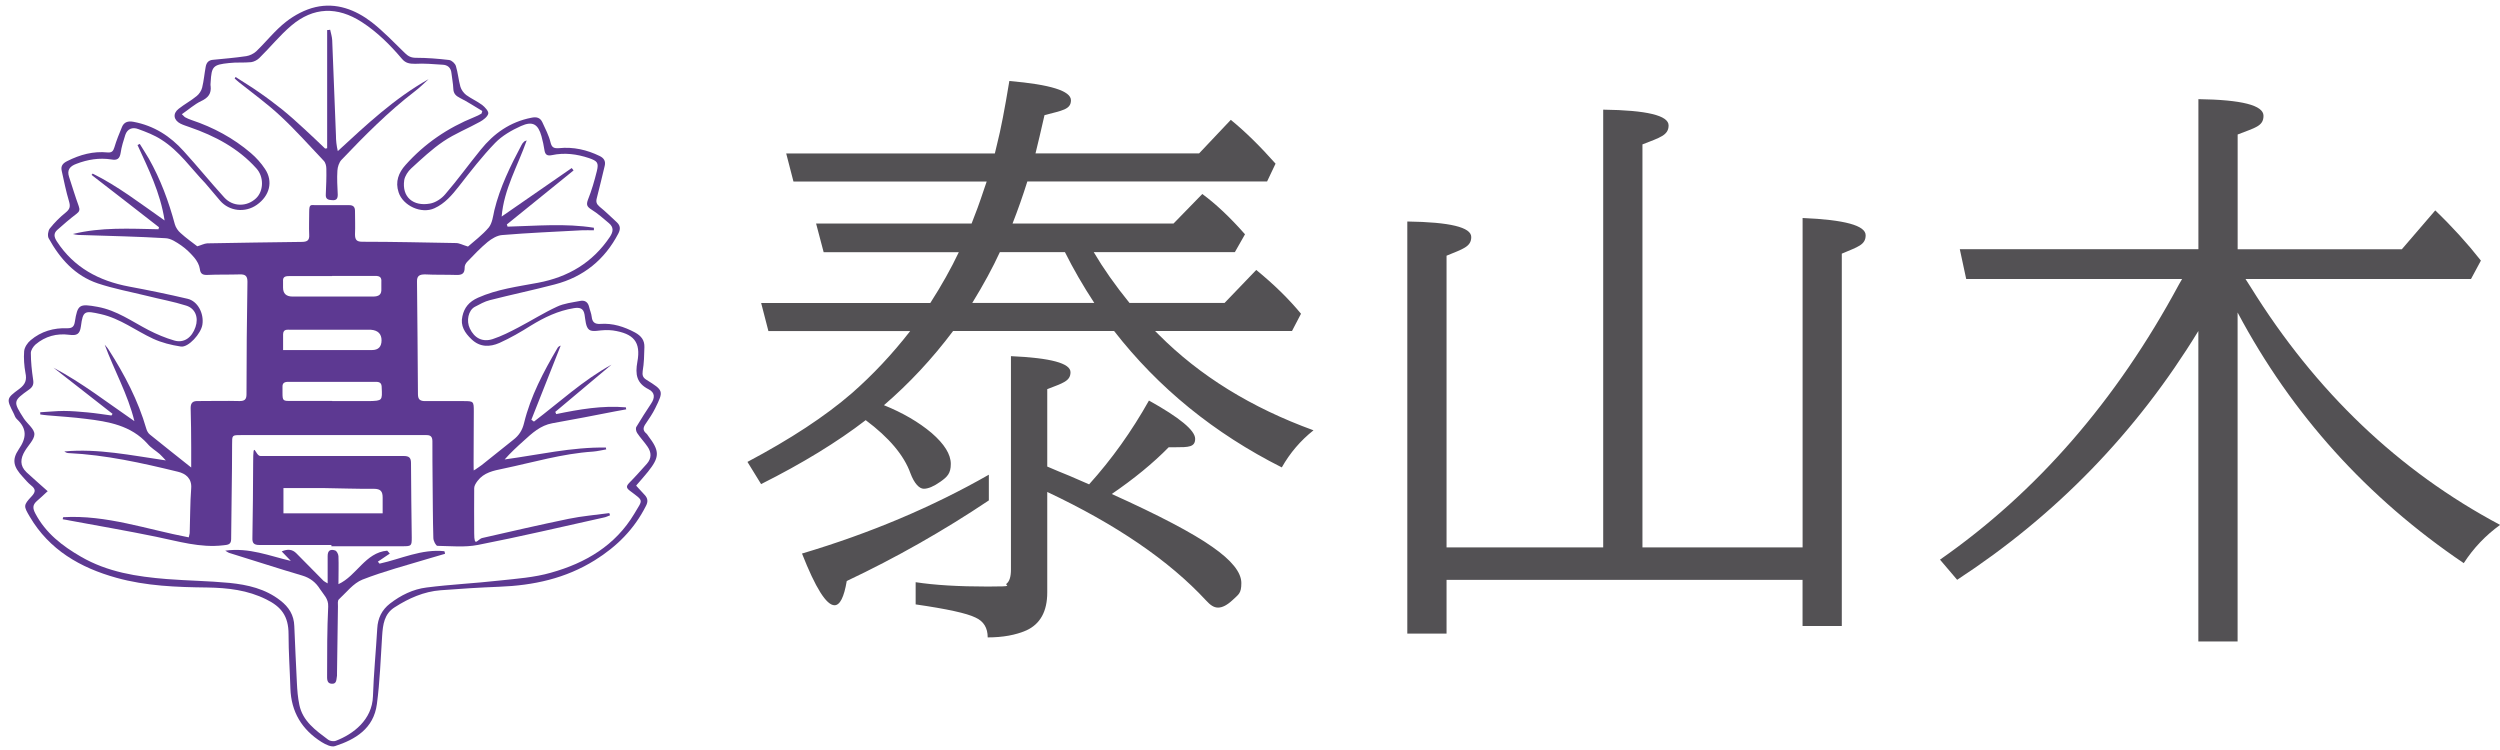
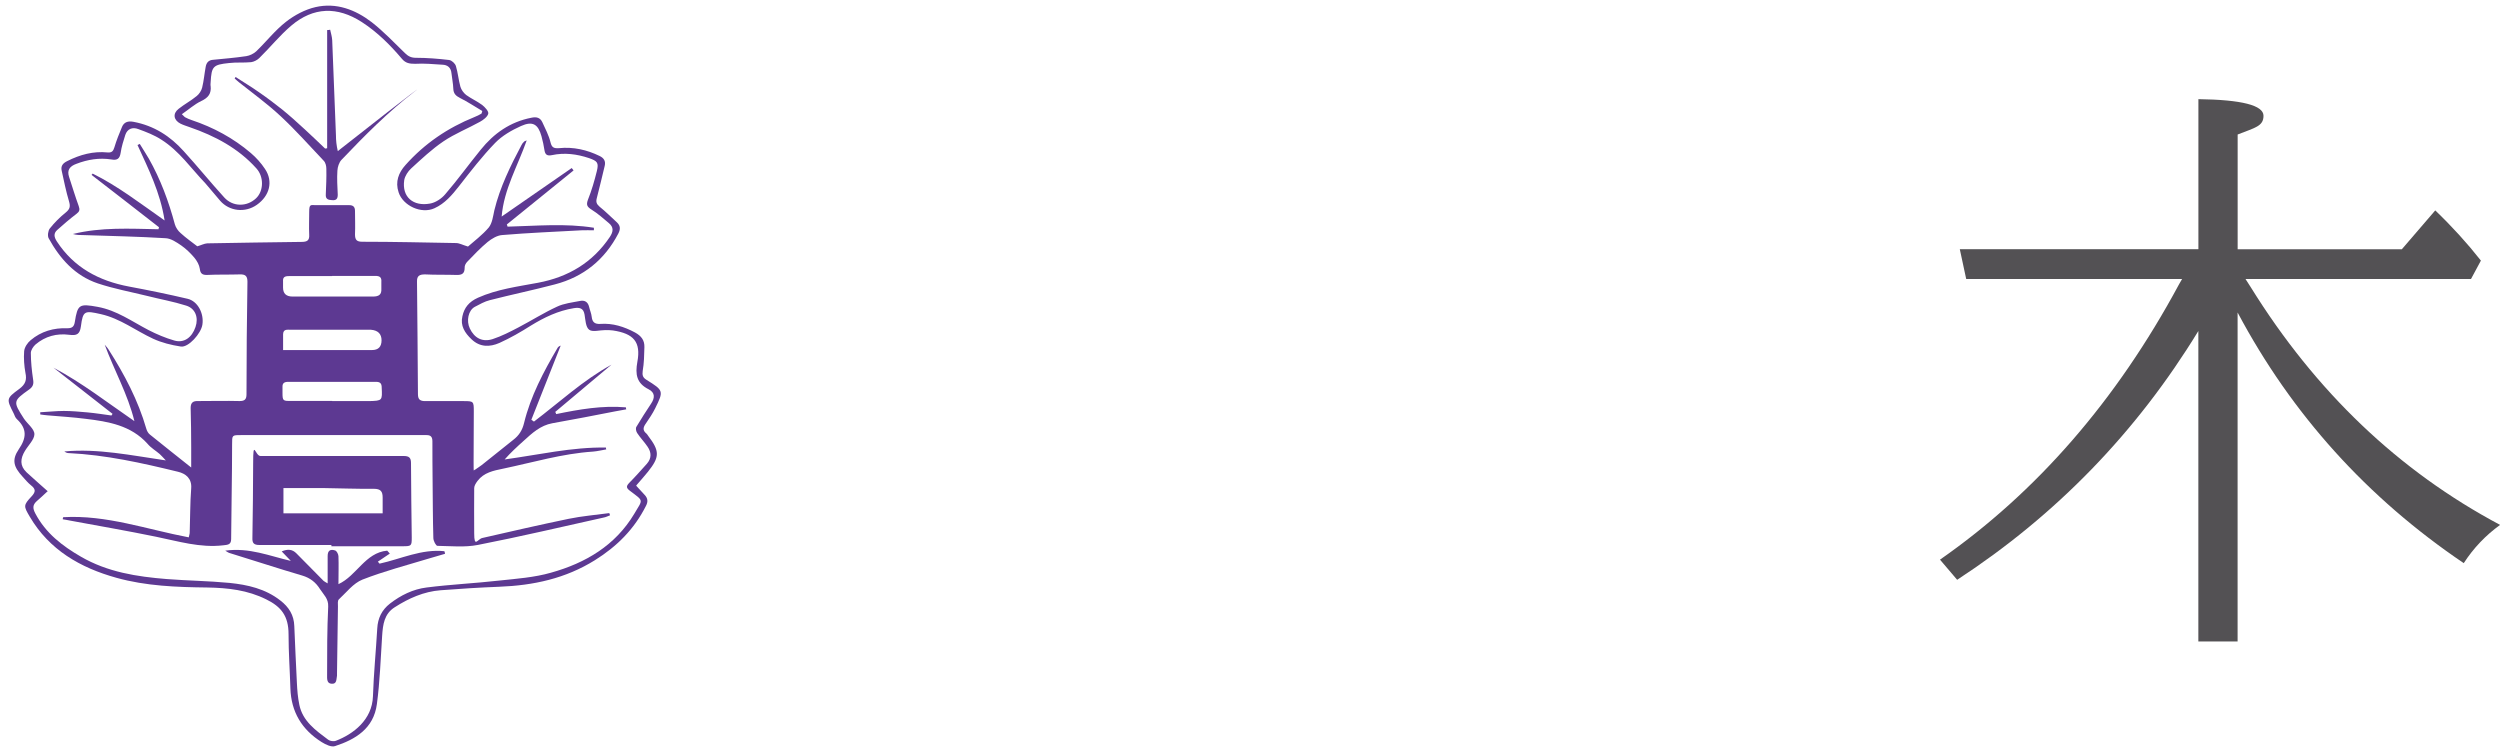
<svg xmlns="http://www.w3.org/2000/svg" width="300px" height="90px" viewBox="0 0 3750 1125">
  <g id="surface1">
    <path style=" stroke:none;fill-rule:nonzero;fill:rgb(36.471%,22.353%,57.255%);fill-opacity:1;" d="M 954 728.25 C 958.5 733.199 962.699 737.852 966.898 742.273 C 971.926 747.523 972.227 752.699 968.852 759 C 951.449 793.574 925.426 819.676 892.352 840.301 C 848.324 867.75 800.176 878.176 748.875 880.125 C 719.477 881.25 690.301 883.125 660.898 885.375 C 635.699 887.324 612.977 897.449 591.977 910.949 C 576.301 920.852 574.352 936.75 573.227 953.551 C 570.977 987.898 569.852 1022.176 565.352 1056 C 560.551 1093.051 532.875 1109.25 502.574 1119.148 C 496.949 1121.102 488.25 1116.676 482.398 1113.074 C 452.699 1094.398 436.727 1067.773 435.602 1032.602 C 434.773 1005.449 432.824 978.523 432.824 951.301 C 432.824 924.074 421.875 910.125 399.449 899.102 C 371.398 885.074 341.699 881.773 310.875 881.25 C 264.898 880.727 218.926 879.074 174.676 866.699 C 120.301 851.625 73.801 824.699 44.625 774.977 C 35.398 759.301 34.801 757.949 47.398 744.523 C 53.852 737.625 53.551 733.574 46.574 728.023 C 42.074 724.426 38.176 719.773 34.273 715.426 C 20.551 700.574 17.176 690.148 28.125 673.949 C 39.898 656.926 40.727 643.199 25.574 628.949 C 23.023 626.773 21.898 623.176 20.551 620.176 C 9.602 598.5 9.074 597.898 28.949 583.352 C 38.176 576.449 40.426 569.926 38.176 559.426 C 36.227 548.699 35.398 537.449 36.227 526.727 C 36.75 520.949 41.25 514.125 46.051 510.227 C 61.727 497.023 80.551 491.551 101.25 492.375 C 108.227 492.375 111.074 489.898 112.199 483.074 C 116.398 456.449 118.949 455.324 146.398 460.273 C 175.273 465.523 198 482.25 222.898 495.148 C 235.199 501.449 248.102 506.926 261.602 510.824 C 275.926 514.949 287.926 506.398 293.25 490.5 C 298.051 476.477 293.25 462.75 279.227 458.398 C 260.176 452.324 240 448.801 220.648 443.852 C 195.977 437.773 170.773 433.125 146.926 425.176 C 112.426 413.625 89.773 387.824 72.977 357.375 C 71.023 353.773 72.148 346.125 74.625 342.824 C 81.602 334.051 89.773 325.801 98.699 318.676 C 105.148 313.426 105.676 309.375 103.5 301.949 C 99 286.875 95.926 271.5 92.551 256.125 C 90.898 249 94.199 244.875 100.949 241.574 C 120 231.977 139.875 226.5 161.477 228.676 C 167.625 229.199 169.875 226.727 171.602 220.949 C 174.676 210.523 178.875 200.324 183.074 190.199 C 186.148 183.074 192.074 181.125 200.477 182.773 C 231 188.551 255.375 204.227 275.551 226.727 C 296.324 249.523 315.602 273.375 336.375 296.176 C 349.273 310.426 370.273 310.426 384 297.523 C 395.477 286.801 396.301 265.426 384.523 252.523 C 357.375 222.301 322.574 203.926 284.477 190.727 C 279.977 189.074 275.25 187.727 270.75 185.477 C 260.398 180.227 258.676 170.398 267.977 163.199 C 276.676 156.301 286.5 151.125 295.125 144 C 298.801 141 302.102 136.051 303.227 131.398 C 305.773 120.977 306.602 110.551 308.551 100.125 C 309.676 94.051 312.75 90.227 319.5 89.699 C 336 88.051 352.875 86.699 369.375 84.227 C 374.699 83.398 380.324 80.625 384.227 77.102 C 399.375 62.551 412.5 45.523 429.074 32.625 C 441.676 22.727 457.648 14.25 473.324 10.648 C 504.449 3.523 533.023 14.477 557.398 33.148 C 575.324 47.176 591.301 63.898 607.574 79.801 C 612.375 84.449 616.801 86.699 623.852 86.699 C 640.648 86.699 657.227 88.051 673.727 90 C 677.625 90.523 682.727 95.25 683.852 99.074 C 686.926 109.199 687.75 119.926 690.602 130.125 C 692.023 134.773 695.398 139.426 699.301 142.5 C 706.875 147.977 715.574 151.801 723.148 157.352 C 727.352 160.648 733.273 166.949 732.375 170.551 C 731.25 175.199 725.102 179.852 720.074 182.625 C 701.852 192.75 682.273 200.477 665.176 212.023 C 647.773 223.801 632.398 238.352 616.727 252.676 C 611.926 257.102 607.5 263.926 606.375 270 C 602.477 295.801 620.102 309.824 644.773 305.398 C 653.176 304.051 662.398 297.977 668.023 291.148 C 686.551 269.699 703.051 246.676 720.977 224.699 C 740.625 200.25 765 182.926 796.949 176.625 C 804.824 174.977 810.148 176.324 813.449 183.227 C 817.949 193.125 823.273 203.023 825.75 213.449 C 827.699 221.398 830.773 222.75 838.648 222.227 C 859.949 220.051 880.426 224.699 899.477 234 C 906.227 237.301 908.699 241.949 907.051 248.852 C 903.148 264.75 899.477 280.949 895.273 296.926 C 893.625 303 894.75 306 899.477 310.125 C 908.699 317.551 916.875 325.801 925.574 333.75 C 930.602 338.699 930.898 343.648 927.523 350.25 C 907.051 389.551 875.398 415.352 832.273 426.602 C 799.801 435.148 766.949 441.977 734.773 450.227 C 726.898 452.176 719.324 456.523 712.051 460.352 C 702.523 465.602 699.148 481.199 704.773 492.75 C 711.523 507 723.523 513.602 738.977 508.648 C 752.398 504.227 765.074 497.699 777.676 491.102 C 797.023 480.977 815.773 469.125 835.426 460.051 C 845.773 455.102 858.148 453.75 869.625 451.5 C 876.898 449.852 881.926 452.852 883.648 460.273 C 884.773 465.227 887.023 470.176 887.551 475.125 C 888.375 483.074 892.051 486.375 900.449 485.852 C 919.199 484.5 936.074 489.977 952.574 498.75 C 962.102 504 966.898 510.523 966.602 520.727 C 966.301 532.801 966.074 544.648 964.051 556.426 C 963.227 562.727 964.051 566.324 969.898 569.852 C 995.398 585.75 995.699 586.352 982.801 612.449 C 978.898 620.398 973.801 627.824 968.773 635.25 C 964.875 640.727 963.449 645.375 969.602 650.324 C 970.727 651.148 971.25 652.5 972.148 653.625 C 989.773 676.727 989.773 685.5 971.625 708 C 966.301 714.602 960.449 721.199 954.523 728.023 L 954.523 728.551 L 954.227 728.551 Z M 71.773 736.5 C 64.5 743.398 60 747.449 55.273 751.574 C 48.824 757.352 48.824 762.301 53.023 770.25 C 68.477 799.648 93.375 818.852 121.426 835.051 C 161.25 858.148 205.199 864.977 250.051 868.574 C 281.477 871.051 312.824 871.352 344.25 874.352 C 371.398 877.125 398.023 883.125 420.449 900.676 C 433.352 910.574 440.926 922.648 441.449 939.148 C 442.574 967.727 444 996 445.352 1024.574 C 445.875 1035.523 446.773 1046.551 449.023 1057.273 C 454.051 1081.727 473.398 1095.449 492.148 1109.477 C 494.926 1111.648 500.551 1112.477 503.926 1111.125 C 529.727 1101.227 558.301 1079.852 559.426 1044.375 C 560.551 1010.324 563.926 976.574 565.875 942.75 C 566.699 927.375 572.625 915 584.926 905.398 C 601.199 892.801 619.648 883.727 639.824 881.25 C 676.273 876.602 712.727 874.949 749.102 870.824 C 775.199 868.051 801.523 866.176 826.426 859.051 C 878.551 844.5 923.102 818.102 951.449 770.625 C 964.648 748.352 966 752.25 944.699 736.051 C 938.852 731.625 939.375 728.926 944.176 723.977 C 953.176 714.898 961.574 705.301 970.273 695.699 C 977.551 687.449 977.25 678.676 971.398 670.125 C 966.602 663 960.449 656.699 955.727 649.5 C 954.074 647.023 953.176 642.375 954.602 640.199 C 961.574 628.426 969.148 616.875 976.727 605.324 C 982.574 596.551 982.574 588.824 972.824 583.875 C 954.898 574.801 952.648 561.602 956.023 542.926 C 961.648 512.699 950.398 500.324 919.352 495.676 C 915.676 495.148 911.773 495.148 907.875 495.148 C 899.477 495.148 888.824 498.449 883.801 494.625 C 878.477 490.801 878.176 479.773 876.824 471.824 C 875.176 462.227 869.551 460.875 860.852 462.227 C 837.301 466.051 816.602 475.949 796.426 488.324 C 781.273 497.926 765.602 507 749.102 514.426 C 734.773 520.727 719.926 521.023 707.324 508.949 C 697.199 499.352 690.227 488.625 693.602 474.375 C 696.375 461.477 703.426 452.699 716.852 446.625 C 745.727 433.727 776.551 429.898 807.074 424.125 C 852.449 415.574 888.898 393.898 914.699 355.5 C 920.023 347.551 920.852 340.949 913.273 334.648 C 904.875 327.523 896.477 320.102 887.176 314.324 C 880.727 310.199 879.074 307.426 881.852 299.773 C 887.477 285.75 891.676 271.199 895.273 256.648 C 898.352 244.051 896.102 241.574 883.5 237.148 C 865.273 231.074 846.824 228.602 827.699 232.727 C 820.949 234.074 817.875 232.199 816.75 225.602 C 815.625 218.477 814.199 211.352 812.25 204.449 C 807.227 186.301 799.051 181.125 781.426 189.074 C 767.398 195.375 753.148 203.625 742.727 214.352 C 723.074 234.676 705.75 257.176 688.352 279.449 C 678 292.648 667.352 305.25 651.676 312.375 C 632.023 321.449 604.352 308.551 597.898 288.449 C 592.574 272.551 597.898 259.051 608.25 247.5 C 636.824 215.398 671.551 191.773 711.676 175.574 C 715.352 174.227 718.949 172.273 722.324 170.324 C 722.625 168.977 723.148 167.852 723.449 166.5 C 712.273 159.898 701.625 152.773 690.074 147 C 683.625 143.699 680.25 140.398 679.949 132.977 C 679.648 125.023 678 117.301 677.176 109.648 C 676.352 101.398 671.324 97.273 663.449 97.051 C 650.023 96.227 636.301 94.875 622.801 95.699 C 614.398 95.699 608.477 94.875 602.926 88.273 C 585.301 67.426 565.949 48.148 542.699 33.074 C 506.023 9.449 470.102 10.273 436.801 38.551 C 419.398 53.398 405.148 71.25 388.875 87.148 C 385.801 90.148 381 92.625 376.801 93.227 C 365.852 94.352 354.375 93.227 343.426 94.574 C 319.574 97.051 317.324 99.523 315.977 123.148 C 315.977 125.102 315.449 127.273 315.977 129.227 C 317.102 140.176 312.602 146.551 301.949 151.5 C 291.602 156.449 282.898 164.398 272.773 171.301 C 275.852 174.074 276.676 175.426 277.801 175.949 C 280.875 177.602 283.949 178.949 287.324 180.074 C 320.102 191.023 350.102 207.227 376.199 229.5 C 384.301 236.398 391.648 244.574 397.5 253.426 C 410.102 272.102 404.477 293.773 385.199 307.273 C 367.574 319.648 344.023 316.875 330.301 301.199 C 322.727 292.648 315.75 283.648 308.176 275.102 C 286.574 252.602 268.949 226.5 242.023 209.477 C 231.375 202.574 219.301 197.926 207.301 193.574 C 198.602 190.273 191.023 193.273 187.949 202.352 C 185.176 211.125 182.324 219.898 180.977 229.273 C 179.551 238.051 175.949 240.824 166.949 239.176 C 149.023 236.398 131.625 239.176 114.523 245.773 C 104.699 249.375 100.199 255.074 103.574 265.273 C 108.375 279.824 112.801 294.676 118.125 309.227 C 120.074 314.699 119.25 317.477 114.449 321 C 104.625 328.426 95.102 336.676 85.875 344.926 C 80.023 350.176 81.074 355.648 85.352 362.25 C 110.852 401.25 148.125 421.273 193.5 429.824 C 222.898 435.301 252.375 441.375 281.477 448.199 C 296.625 451.801 306.148 470.176 303.602 486.898 C 301.648 500.324 282.602 521.477 271.352 519.824 C 257.023 517.648 242.477 514.051 229.574 508.051 C 203.477 495.977 180.523 477.824 151.352 471.227 C 126.977 465.75 124.426 465.75 121.352 489.602 C 119.699 501.676 114.898 503.625 103.949 502.199 C 85.199 499.727 67.801 504.375 53.25 516.75 C 49.875 519.75 46.273 525.301 46.273 529.352 C 46.273 542.551 47.699 555.977 49.648 569.176 C 50.773 575.773 49.648 579.898 44.023 584.023 C 19.352 601.574 19.352 602.176 35.926 627.977 C 41.25 635.926 51.602 643.352 51.602 651.301 C 51.602 659.25 42.375 668.023 37.273 676.574 C 30.523 687.824 29.398 698.551 39.824 708.449 C 49.949 717.75 60.301 726.824 71.773 737.023 L 72.074 737.023 L 71.773 736.727 Z M 71.773 736.5 " />
    <path style=" stroke:none;fill-rule:nonzero;fill:rgb(36.471%,22.353%,57.255%);fill-opacity:1;" d="M 94.801 775.801 C 159.523 771.977 220.352 794.176 283.125 806.023 C 283.648 803.023 284.551 801.074 284.551 799.125 C 285.375 776.852 285.074 754.648 286.801 732.375 C 287.926 717.824 278.699 710.398 266.926 707.625 C 212.852 694.426 158.773 682.352 102.977 679.648 C 100.727 679.648 98.773 678.824 96.523 677.176 C 147 672.523 196.051 682.949 248.699 690.602 C 244.199 685.949 241.949 683.176 239.477 681 C 233.324 675.75 226.273 671.699 221.25 665.625 C 196.574 638.176 162.977 632.398 128.773 628.273 C 109.727 625.801 90.375 624.676 71.324 623.023 C 67.648 622.727 64.051 622.199 60.375 621.676 L 60.375 618.375 C 72.148 617.852 83.926 616.426 95.699 616.426 C 107.477 616.426 119.551 617.551 131.324 618.602 C 143.398 619.727 155.176 621.602 167.176 623.25 L 168.824 620.773 C 139.426 597.676 109.949 574.648 80.25 551.551 C 123.375 574.352 161.551 604.273 201.602 631.727 C 191.773 591.375 171.301 555.676 157.051 516.977 C 159 519.449 161.25 521.625 162.898 524.398 C 186.75 561.75 207.148 600.449 219.523 643.273 C 220.352 646.273 222.301 649.875 224.852 651.824 C 244.5 667.727 264.375 683.398 286.801 701.25 L 286.801 670.801 C 286.801 651.301 286.5 631.801 285.977 612 C 285.977 603.75 289.648 601.273 297.449 601.574 C 318.227 601.574 338.625 601.051 359.398 601.574 C 366.977 601.574 369.75 599.102 369.75 591.449 C 369.75 535.125 370.273 478.875 371.176 422.551 C 371.176 413.773 367.801 411.301 359.398 411.602 C 342.898 412.125 326.625 411.602 310.051 412.426 C 303.074 412.426 300.523 409.949 299.699 403.125 C 298.875 397.352 295.5 391.352 291.602 386.625 C 285.75 379.727 279.301 373.426 271.949 368.25 C 264.676 363.301 256.273 357.523 248.102 357.301 C 207.449 354.824 166.574 354 125.625 352.648 C 120.301 352.648 114.676 352.648 109.352 351 C 151.648 340.574 194.551 343.051 237.676 343.875 C 237.977 342.75 238.199 341.926 238.5 340.875 C 204.898 314.551 170.926 288.449 137.324 262.352 C 137.852 261.824 138.449 261 138.977 260.398 C 176.773 279.074 210.449 305.176 246.898 330.676 C 240.449 288.676 222.523 253.199 206.25 217.5 C 207.375 216.977 208.5 216.375 209.625 215.852 C 214.125 223.273 218.852 230.398 223.352 238.125 C 240.75 268.875 253.051 302.102 262.273 336.449 C 263.699 341.398 267.074 346.352 270.977 349.648 C 279.375 357.375 288.898 363.898 295.949 369.449 C 301.801 367.801 306.301 365.324 310.801 365.023 C 357.898 364.199 405.227 363.375 452.324 362.852 C 460.727 362.852 464.398 360.676 463.801 351.898 C 463.273 340.648 463.801 329.398 463.801 317.852 C 463.801 306.301 465.75 307.426 473.324 307.727 L 523.801 307.727 C 529.949 307.727 532.5 310.5 532.5 316.5 C 532.5 328.051 533.023 339.824 532.5 351.375 C 532.5 359.926 535.051 362.625 543.676 362.625 C 590.477 362.625 637.273 363.75 684.074 364.574 C 689.102 364.574 694.199 367.574 702 369.824 C 711 361.875 723.602 352.5 733.125 341.25 C 738.449 334.648 739.574 324.227 741.523 315.449 C 749.926 280.875 765.602 249 782.176 217.727 C 783 215.773 784.426 214.125 785.852 212.773 C 786.375 211.949 787.5 211.648 790.051 210.602 C 776.625 249.074 755.852 283.648 752.477 324.824 C 788.625 299.852 823.125 275.926 857.551 252.074 C 858.375 253.199 859.5 254.25 860.324 255.676 C 826.949 282.602 793.648 309.523 760.273 336.676 C 760.574 337.801 761.102 338.852 761.398 339.977 C 804.523 338.852 848.023 334.727 890.852 341.625 L 890.852 345.449 C 884.699 345.449 878.551 345.148 872.324 345.449 C 832.5 347.625 792.75 349.273 753.227 352.574 C 745.648 353.102 737.551 358.051 731.398 363 C 720.449 372.074 710.625 382.5 700.875 392.625 C 698.625 394.801 696.676 398.699 696.977 401.699 C 696.977 410.477 692.773 412.648 684.676 412.426 C 669 411.898 653.25 412.426 637.574 411.602 C 629.477 411.602 625.273 413.551 625.5 422.324 C 626.023 478.648 626.625 534.898 626.926 591.227 C 626.926 599.773 630.602 601.648 638.102 601.648 L 695.852 601.648 C 710.398 601.648 710.699 602.176 710.699 617.023 C 710.699 642 710.398 666.977 710.398 692.25 C 710.398 717.523 710.926 699.375 711.227 705.449 C 716.25 701.852 719.625 699.977 722.699 697.5 C 738.375 685.125 754.125 672.227 769.801 659.852 C 778.5 653.25 783.523 645.301 786.074 634.574 C 795.898 594.227 815.25 557.699 836.25 522 C 837.074 520.352 838.801 519.227 841.051 518.398 C 826.5 555.449 811.648 592.574 797.023 629.625 C 798.449 630.449 799.574 631.574 800.926 632.398 C 839.324 603.301 874.648 570.375 917.25 546.977 C 889.199 570.602 861.227 594.227 832.875 617.852 C 833.398 618.977 834 620.023 834.301 621.148 C 868.801 614.023 903.523 607.949 938.852 611.023 C 938.852 612.148 939.148 612.977 939.375 614.023 C 933.75 615.148 928.426 615.977 922.875 617.023 C 891.449 623.102 859.801 629.398 828.449 634.875 C 810.523 638.176 798.148 649.727 785.551 661.199 C 775.727 669.977 765.898 679.051 756.977 689.176 C 807.676 682.273 857.551 670.5 908.852 671.324 C 908.852 672.148 909.148 673.273 909.375 674.102 C 902.625 675.227 896.176 676.875 889.5 677.398 C 843.523 680.398 799.574 693.602 754.727 702.977 C 740.176 705.977 725.852 708.75 716.324 721.352 C 714.074 724.352 711.301 728.477 711.301 732.074 C 711 754.574 711.301 777.375 711.301 799.875 C 711.301 822.375 716.324 808.648 723.375 807 C 766.5 797.102 809.699 787.199 853.125 778.199 C 873 774.074 893.773 772.426 913.949 769.648 L 915.074 772.949 C 912 774.074 908.926 775.727 905.852 776.25 C 842.773 790.273 780 805.051 716.699 817.426 C 697.051 821.25 676.352 819.074 656.176 818.773 C 653.926 818.773 650.023 811.352 650.023 807 C 649.199 778.426 649.199 750.148 648.898 721.574 C 648.898 701.773 648.375 681.75 648.602 661.949 C 648.602 654.523 645.523 652.352 638.477 652.648 L 361.574 652.648 C 347.852 652.648 348.148 652.648 348.148 666.676 C 348.148 713.926 347.023 761.398 346.727 808.648 C 346.727 817.199 341.398 817.199 334.949 817.949 C 300.227 822.074 267.375 811.875 233.773 805.051 C 191.176 796.273 148.051 788.852 105.148 780.898 C 101.477 780.074 97.875 779.551 94.199 778.949 C 94.199 777.824 94.199 777 94.727 775.949 Z M 424.352 525.074 L 558 525.074 C 567.523 525.074 572.324 520.125 572.324 510.523 C 572.324 500.926 567 495.449 556.352 494.625 L 436.125 494.625 C 431.102 494.625 424.949 493.273 424.648 501.227 L 424.648 524.852 L 424.352 524.852 L 424.352 525.148 Z M 498.301 414.148 L 433.273 414.148 C 427.125 414.148 424.051 415.801 424.574 422.102 L 424.574 431.398 C 424.574 440.398 429.375 444.824 438.898 444.824 L 559.426 444.824 C 568.125 444.824 572.625 442.051 572.023 433.051 L 572.023 422.926 C 572.551 416.324 570.074 413.852 563.023 413.852 L 498 413.852 Z M 498.301 601.125 L 498.301 601.648 L 553.801 601.648 C 573.676 601.125 573.449 600.824 572.551 581.324 C 572.551 575.25 570.301 572.773 564.148 572.773 L 432.148 572.773 C 426.523 572.773 423.449 574.727 423.75 580.5 L 423.75 588.75 C 423.75 601.352 424.273 601.648 437.477 601.352 L 498.301 601.352 L 498.301 601.051 Z M 498.301 601.125 " />
    <path style=" stroke:none;fill-rule:nonzero;fill:rgb(36.471%,22.353%,57.255%);fill-opacity:1;" d="M 497.176 817.5 L 389.25 817.5 C 380.551 817.5 378.301 814.5 378.602 806.773 C 379.125 769.426 379.727 732.074 379.727 694.727 C 379.727 657.375 382.801 684 390.676 684 L 605.324 684 C 613.199 684 616.5 686.176 616.5 694.426 C 616.5 731.773 617.324 769.125 617.625 806.477 C 617.625 818.852 617.102 819.375 603.898 819.375 L 497.102 819.375 L 497.102 817.199 L 497.102 817.5 Z M 573.977 770.023 L 573.977 746.398 C 573.977 737.324 571.199 733.199 560.773 733.199 C 535.273 733.5 509.773 732.375 484.273 732.074 L 425.176 732.074 L 425.176 769.949 L 573.977 769.949 Z M 573.977 770.023 " />
    <path style=" stroke:none;fill-rule:nonzero;fill:rgb(36.471%,22.353%,57.255%);fill-opacity:1;" d="M 667.574 830.699 C 659.477 833.176 651.301 835.352 643.199 837.824 C 609.824 847.949 575.926 856.801 543.676 869.398 C 529.949 874.875 519.602 888.602 508.352 899.023 C 506.102 900.977 506.926 906.148 506.926 909.75 C 506.398 943.273 506.102 977.023 505.5 1010.551 L 505.5 1013.551 C 504.375 1018.801 505.5 1026.148 497.625 1025.625 C 490.051 1025.324 490.648 1018.199 490.648 1012.727 C 490.648 978.375 490.648 944.102 492.301 909.75 C 492.824 897.977 485.324 891.898 480 883.648 C 473.852 873.75 465.449 866.926 453.375 863.324 C 416.699 852.602 380.25 840.523 343.5 829.273 C 342.375 828.977 341.25 827.926 337.875 825.977 C 374.023 821.023 404.023 833.926 436.273 841.352 C 432.074 836.926 427.574 832.273 422.551 827.102 C 431.551 823.273 438.523 823.801 444.676 830.102 C 458.102 843.824 471.824 857.551 485.324 871.273 C 486.449 872.398 488.102 872.926 491.477 875.102 L 491.477 833.926 C 491.477 825.375 495.977 823.5 502.648 825.676 C 505.199 826.5 507.449 831.148 507.676 834.227 C 508.199 847.949 507.676 861.676 507.676 876.227 C 535.125 863.625 547.727 828.977 580.801 825.977 C 582.227 827.324 583.352 828.977 584.699 830.398 C 578.852 834.523 572.625 838.352 566.773 842.477 C 567.602 843.602 568.426 844.426 569.324 845.477 C 601.574 838.352 632.398 823.199 666.602 826.801 L 667.426 829.574 L 667.426 830.699 Z M 667.574 830.699 " />
-     <path style=" stroke:none;fill-rule:nonzero;fill:rgb(36.471%,22.353%,57.255%);fill-opacity:1;" d="M 490.727 222.977 L 490.727 45.074 C 492.148 45.074 493.801 45.074 495.227 44.551 C 496.352 49.801 498 54.977 498.301 60.227 C 500.25 107.699 501.977 155.551 503.926 203.023 C 503.926 210.75 504.75 218.398 506.699 226.648 C 549.602 187.125 591.602 147.602 642.898 118.727 C 635.926 125.023 629.477 131.625 622.125 137.102 C 582.074 167.852 546.75 203.551 512.25 239.773 C 508.574 243.602 506.398 250.5 506.102 255.977 C 505.273 267.75 506.102 279.898 506.625 291.977 C 506.625 298.273 504.375 300.75 498.227 300.227 C 492.375 299.926 488.102 298.875 488.699 291.449 C 489.227 278.852 489.824 266.176 489.523 253.273 C 489.523 249.148 488.398 243.977 485.625 241.199 C 464.324 218.699 443.625 195.375 420.898 174.227 C 401.25 155.852 379.125 139.875 358.125 123.148 C 355.875 121.5 354.227 119.551 351.977 117.676 C 352.5 116.852 352.801 116.324 353.398 115.5 C 365.176 123.227 377.25 130.352 388.426 138.301 C 400.5 146.551 411.977 155.324 423.449 164.398 C 434.625 173.477 445.574 183.375 456.227 193.199 C 466.875 202.801 477.227 213 487.648 222.824 C 488.773 222.824 489.898 222.523 491.023 222.301 L 491.023 223.125 L 490.727 223.125 Z M 490.727 222.977 " />
-     <path style=" stroke:none;fill-rule:nonzero;fill:rgb(32.549%,31.765%,32.941%);fill-opacity:1;" d="M 1640.625 378.227 C 1654.875 402.449 1672.727 427.875 1694.25 454.426 L 1836.824 454.426 L 1884.375 404.926 C 1910.852 426.523 1933.199 448.426 1951.5 470.625 L 1938 496.5 L 1732.648 496.5 C 1734.074 497.926 1735.875 499.727 1737.898 501.75 C 1799.477 563.699 1876.949 611.551 1970.25 645.449 C 1950.75 660.898 1934.926 679.5 1922.699 701.102 C 1821.301 650.023 1737.449 581.773 1671.148 496.5 L 1429.648 496.5 C 1398.301 538.273 1363.648 575.324 1325.926 607.801 C 1354.125 619.199 1377.977 633.074 1397.398 649.426 C 1416.602 666.074 1426.199 681.523 1426.199 695.852 C 1426.199 710.176 1420.949 715.273 1410.523 722.625 C 1400.625 729.602 1392.375 733.125 1385.699 733.125 C 1379.023 733.125 1371.449 725.398 1365.676 709.949 C 1356.074 683.102 1333.727 656.477 1298.551 630.227 C 1256.102 662.926 1203.824 694.949 1141.648 726.148 L 1121.176 692.852 C 1185.676 658.648 1237.875 624.375 1277.699 589.875 C 1309.051 562.426 1338.301 531.301 1365.301 496.574 L 1152.602 496.574 L 1141.727 454.5 L 1395.449 454.5 C 1412.324 428.176 1426.574 402.824 1438.199 378.301 L 1235.477 378.301 L 1224.148 335.324 L 1457.398 335.324 C 1463.176 321 1469.477 303.824 1476.148 283.648 L 1480.051 272.25 L 1190.176 272.25 L 1179.301 230.176 L 1492.273 230.176 C 1493.176 226.426 1494.301 221.551 1495.727 215.699 C 1500.977 195.301 1507.051 163.875 1514.023 121.5 C 1575.602 126.75 1606.426 136.426 1606.426 150.375 C 1606.426 164.324 1593.227 165.676 1566.75 172.727 C 1561.5 195.824 1557 214.949 1553.25 230.102 L 1798.648 230.102 L 1846.199 179.773 C 1867.426 197.023 1889.773 218.926 1913.324 245.477 L 1900.648 272.176 L 1541.023 272.176 C 1534.352 293.477 1526.926 314.551 1518.824 335.25 L 1760.324 335.25 L 1803.449 291 C 1823.773 305.926 1845.148 326.023 1867.5 351.449 L 1852.273 378.227 Z M 1483.273 712.051 L 1483.273 750.602 C 1414.727 796.5 1343.625 836.773 1270.125 871.5 C 1266.074 895.727 1259.926 907.875 1251.824 907.875 C 1239.602 907.875 1223.324 882 1203 830.324 C 1305 799.949 1398.449 760.5 1483.273 712.051 Z M 1570.875 699.824 C 1581.602 704.477 1592.852 709.199 1604.477 713.852 C 1610.023 716.176 1619.699 720.375 1633.648 726.523 C 1667.625 688.875 1697.551 646.949 1723.426 600.824 C 1769.625 626.477 1792.727 645.676 1792.727 658.199 C 1792.727 670.727 1782.824 670.875 1763.102 670.875 L 1753.051 670.875 C 1729.5 694.875 1701 718.199 1667.625 741 C 1738.801 773.102 1789.125 799.574 1818.449 820.273 C 1847.477 840.449 1862.023 858.523 1862.023 874.574 C 1862.023 890.625 1857.676 891.523 1848.977 900 C 1840.875 907.574 1833.602 911.398 1827.148 911.398 C 1820.699 911.398 1815.523 907.727 1808.852 900.449 C 1753.648 840.898 1674.301 786.676 1570.875 737.926 L 1570.875 888.676 C 1570.875 917.023 1560.449 936 1539.523 945.602 C 1523.551 952.574 1504.199 956.102 1481.551 956.102 C 1481.551 941.773 1475.477 931.875 1463.25 926.324 C 1450.199 919.875 1420.273 913.352 1373.477 906.602 L 1373.477 873.301 C 1401.676 877.648 1437.676 879.824 1481.551 879.824 C 1525.426 879.824 1505.852 878.398 1509.898 875.477 C 1514.25 871.949 1516.426 864.977 1516.426 854.398 L 1516.426 534.227 C 1575.977 536.852 1605.75 544.875 1605.75 558.301 C 1605.75 571.727 1594.125 574.648 1570.875 583.727 Z M 1597.426 378.227 L 1499.773 378.227 C 1489.051 401.551 1475.25 426.977 1458.375 454.426 L 1641.449 454.426 C 1624.574 428.699 1609.949 403.352 1597.426 378.227 Z M 1597.426 378.227 " />
-     <path style=" stroke:none;fill-rule:nonzero;fill:rgb(32.549%,31.765%,32.941%);fill-opacity:1;" d="M 2169.824 821.102 L 2404.801 821.102 L 2404.801 164.477 C 2470.199 165.301 2502.898 173.25 2502.898 188.102 C 2502.898 202.949 2489.852 206.324 2463.676 216.602 L 2463.676 821.102 L 2703.898 821.102 L 2703.898 327 C 2766.977 329.625 2798.477 338.25 2798.477 352.875 C 2798.477 367.5 2786.551 370.273 2762.699 380.477 L 2762.699 939 L 2703.824 939 L 2703.824 869.773 L 2169.824 869.773 L 2169.824 950.398 L 2110.949 950.398 L 2110.949 332.25 C 2174.852 333.148 2206.875 340.875 2206.875 355.5 C 2206.875 370.125 2194.5 373.352 2169.824 383.551 L 2169.824 821.176 Z M 2169.824 821.102 " />
+     <path style=" stroke:none;fill-rule:nonzero;fill:rgb(36.471%,22.353%,57.255%);fill-opacity:1;" d="M 490.727 222.977 L 490.727 45.074 C 492.148 45.074 493.801 45.074 495.227 44.551 C 496.352 49.801 498 54.977 498.301 60.227 C 500.25 107.699 501.977 155.551 503.926 203.023 C 503.926 210.75 504.75 218.398 506.699 226.648 C 635.926 125.023 629.477 131.625 622.125 137.102 C 582.074 167.852 546.75 203.551 512.25 239.773 C 508.574 243.602 506.398 250.5 506.102 255.977 C 505.273 267.75 506.102 279.898 506.625 291.977 C 506.625 298.273 504.375 300.75 498.227 300.227 C 492.375 299.926 488.102 298.875 488.699 291.449 C 489.227 278.852 489.824 266.176 489.523 253.273 C 489.523 249.148 488.398 243.977 485.625 241.199 C 464.324 218.699 443.625 195.375 420.898 174.227 C 401.25 155.852 379.125 139.875 358.125 123.148 C 355.875 121.5 354.227 119.551 351.977 117.676 C 352.5 116.852 352.801 116.324 353.398 115.5 C 365.176 123.227 377.25 130.352 388.426 138.301 C 400.5 146.551 411.977 155.324 423.449 164.398 C 434.625 173.477 445.574 183.375 456.227 193.199 C 466.875 202.801 477.227 213 487.648 222.824 C 488.773 222.824 489.898 222.523 491.023 222.301 L 491.023 223.125 L 490.727 223.125 Z M 490.727 222.977 " />
    <path style=" stroke:none;fill-rule:nonzero;fill:rgb(32.549%,31.765%,32.941%);fill-opacity:1;" d="M 3356.398 468.898 L 3356.398 962.176 L 3297.523 962.176 L 3297.523 496.5 C 3204.824 648.375 3084.227 772.727 2935.727 869.699 L 2910 839.477 C 3055.273 738.148 3174.75 600.602 3268.352 426.824 L 3273.148 418.5 L 2949.301 418.5 L 2939.699 373.801 L 3297.602 373.801 L 3297.602 148.727 C 3362.699 149.625 3395.25 157.949 3395.25 173.699 C 3395.25 189.449 3382.352 191.551 3356.477 201.75 L 3356.477 373.875 L 3602.773 373.875 L 3652.875 315.602 C 3678.148 339.824 3700.949 364.949 3721.352 390.898 L 3706.5 418.5 L 3368.25 418.5 C 3370.574 422.023 3373.199 426.074 3376.125 430.801 C 3473.477 587.625 3598.125 706.5 3750.148 787.352 C 3728.324 803.102 3710.176 822.227 3695.625 844.727 C 3550.574 746.625 3437.551 621.301 3356.477 468.898 Z M 3356.398 468.898 " />
  </g>
</svg>